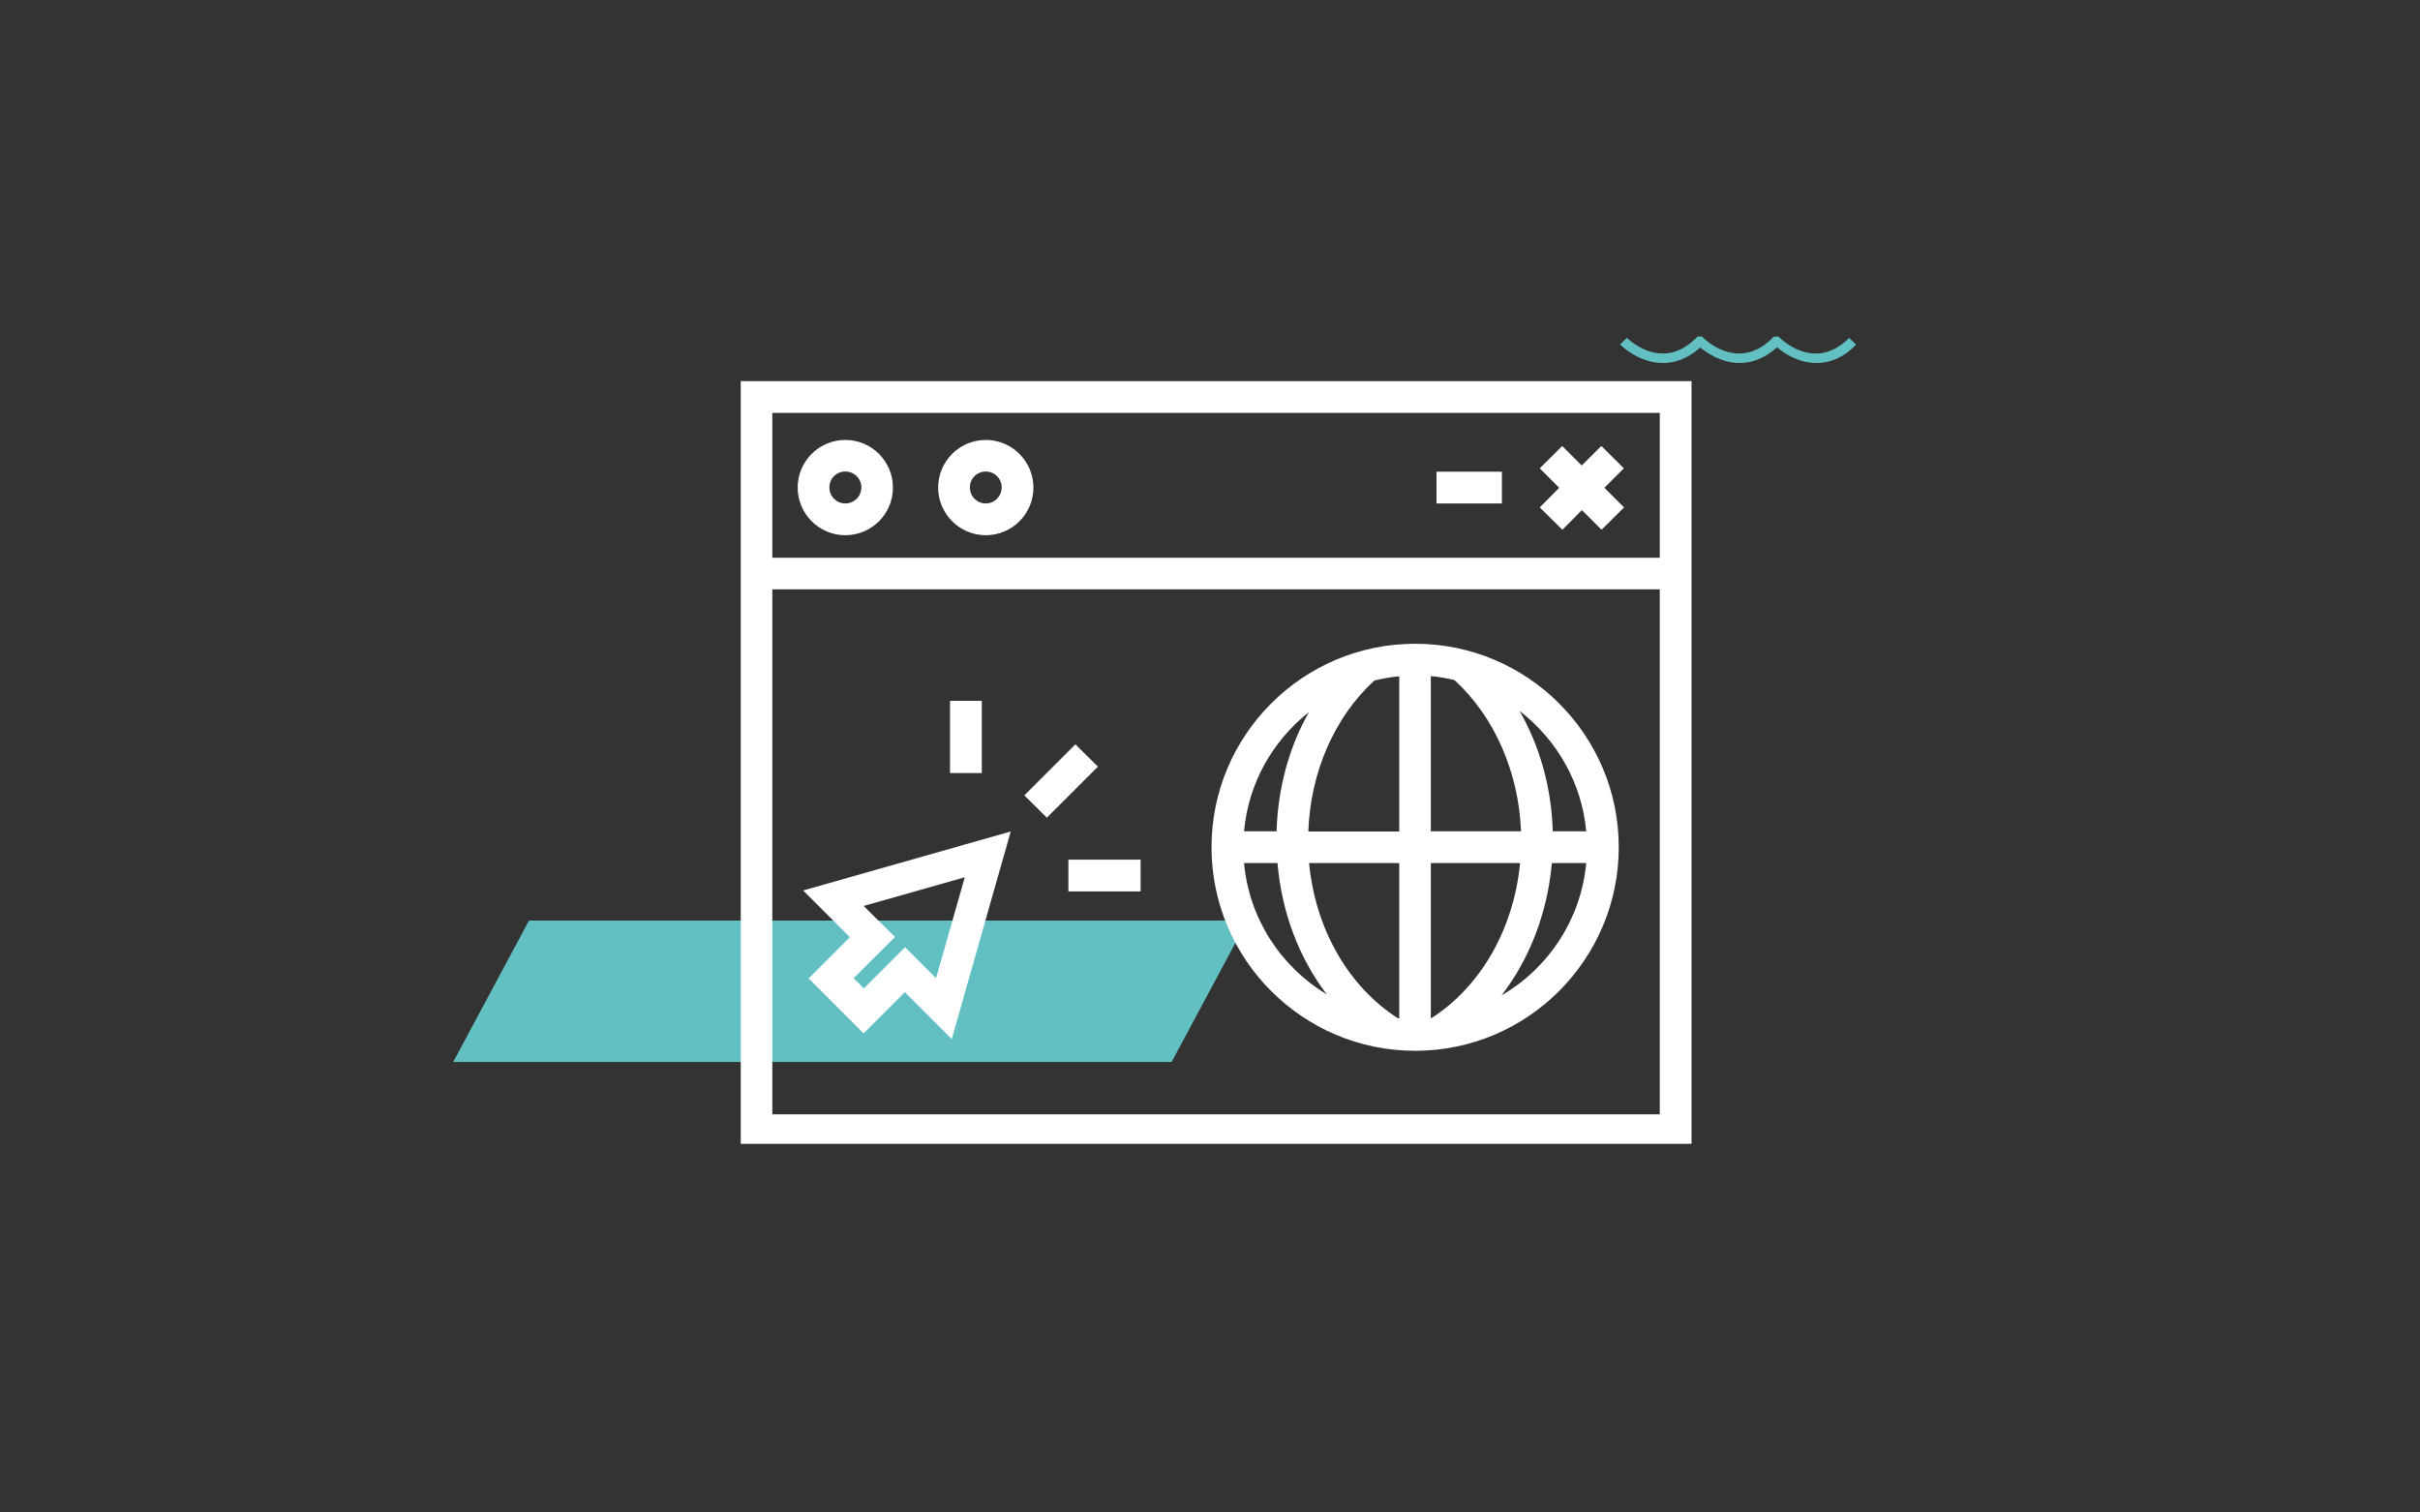
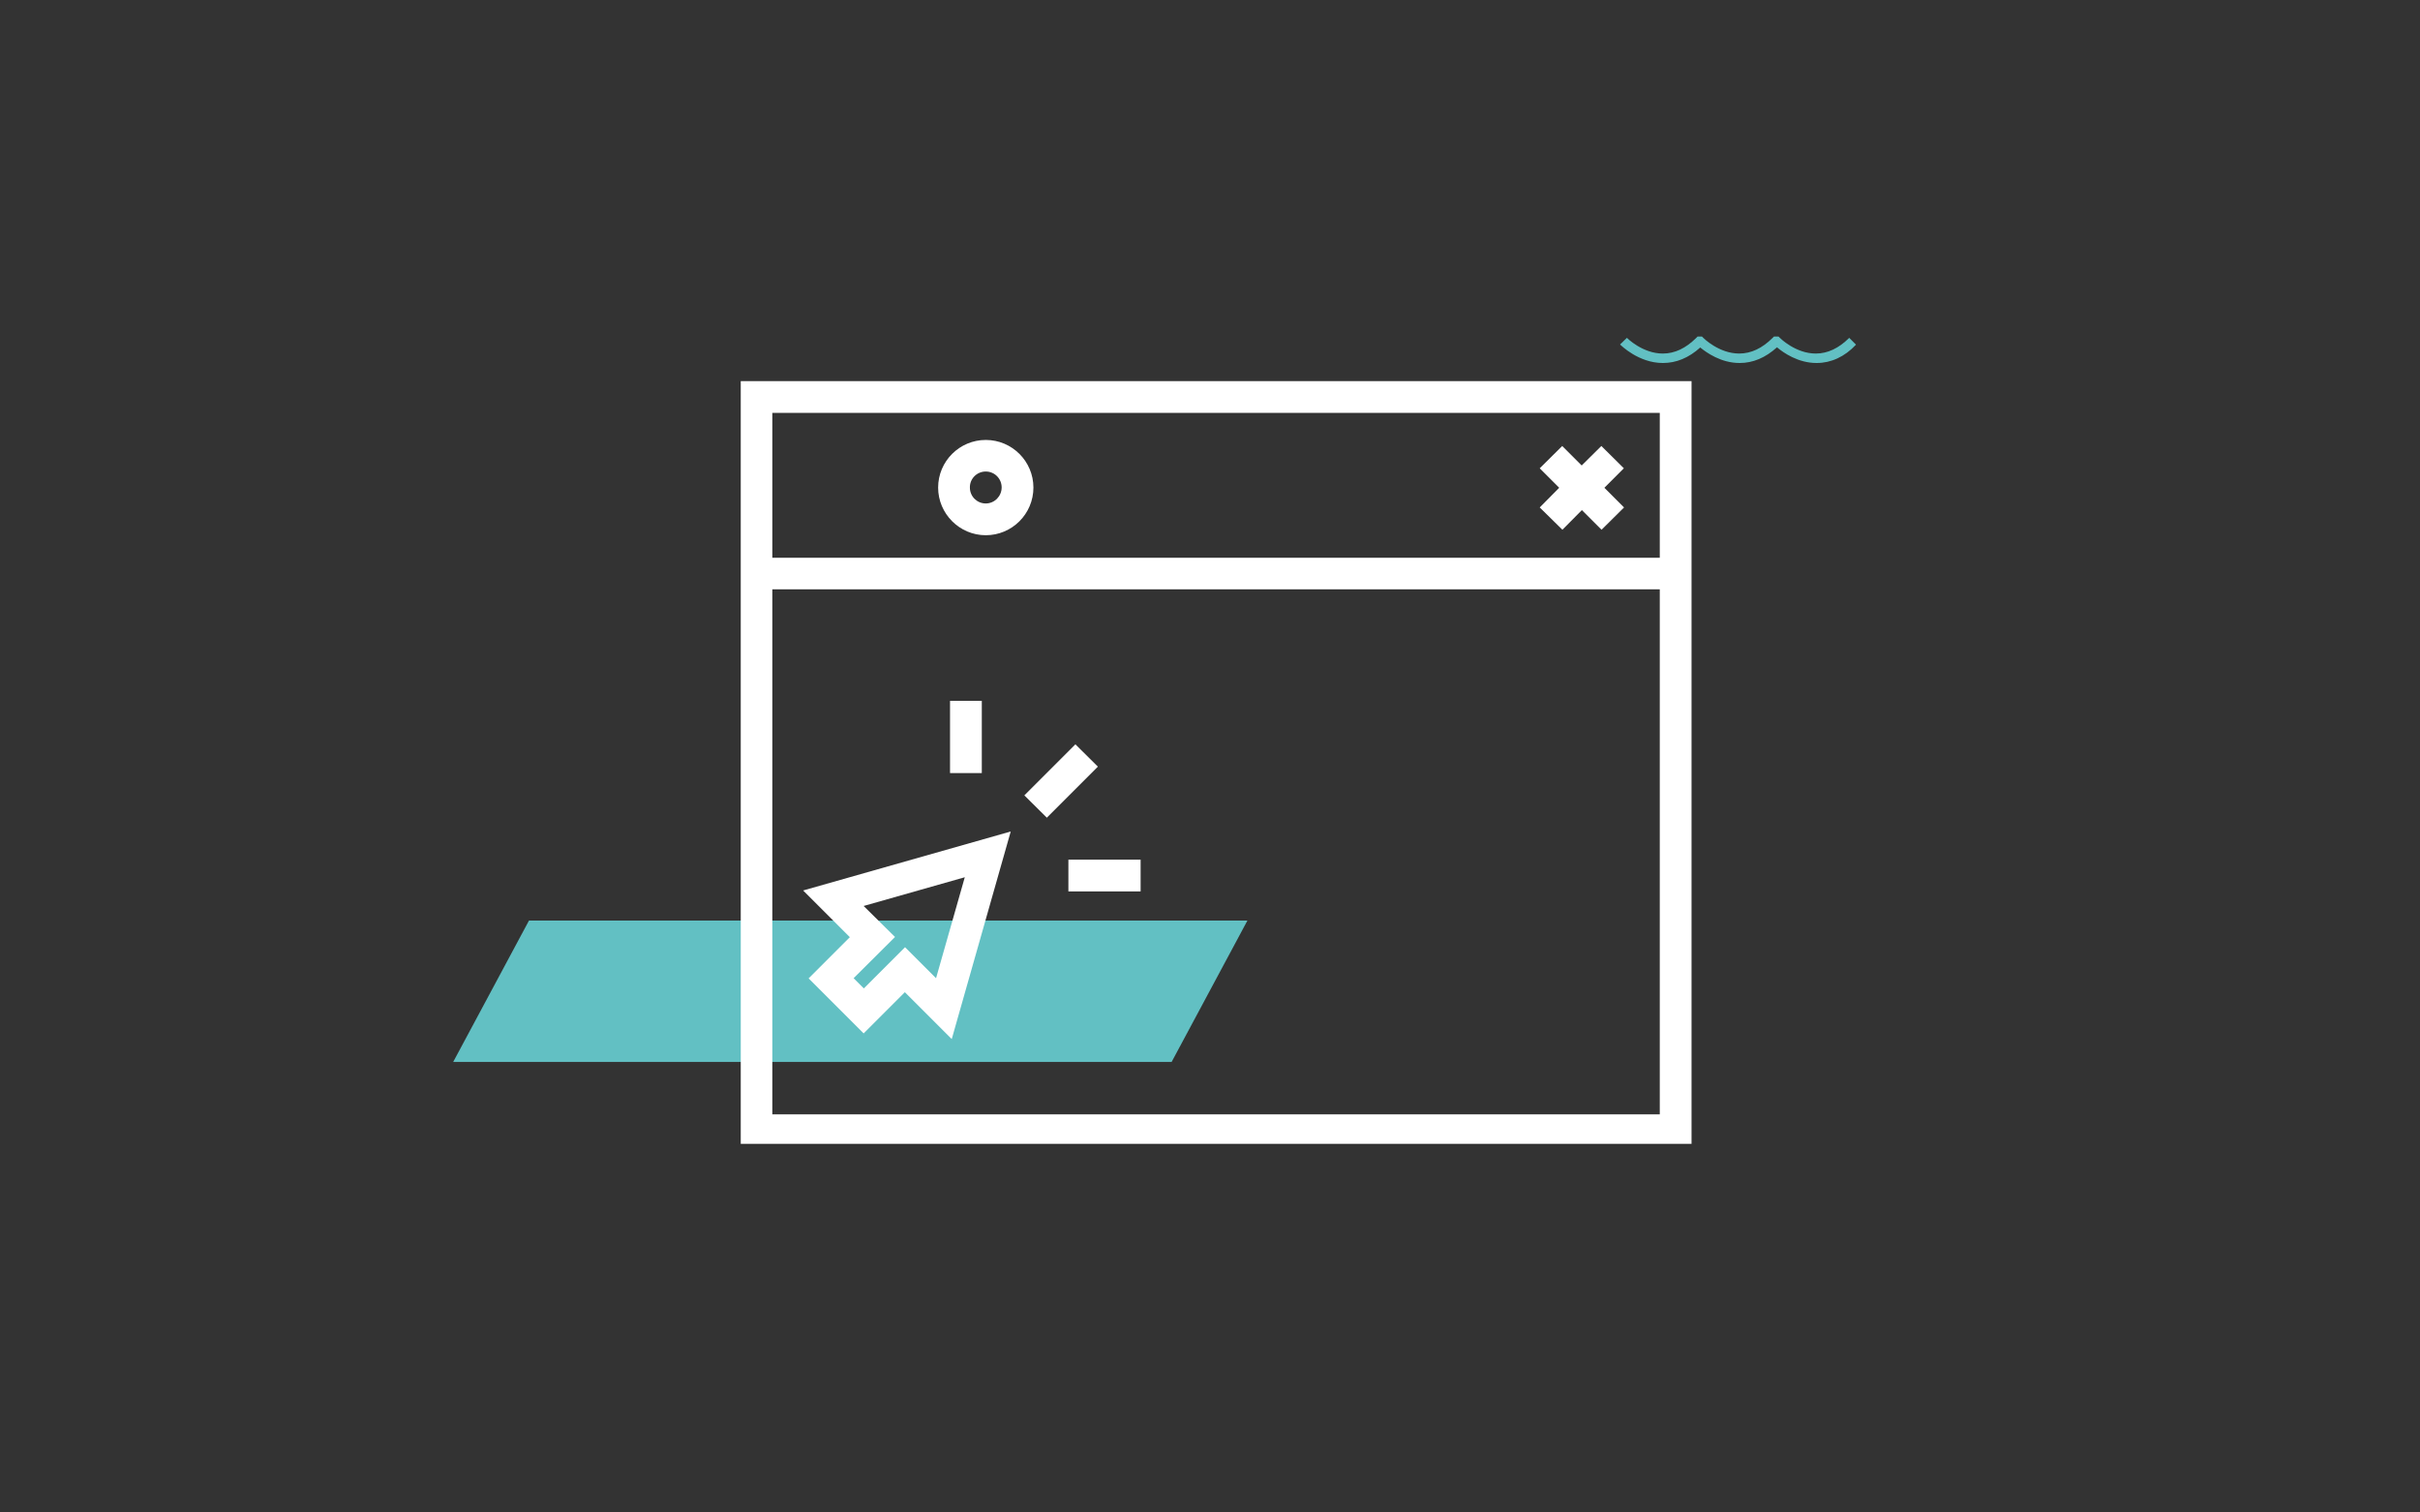
<svg xmlns="http://www.w3.org/2000/svg" xmlns:xlink="http://www.w3.org/1999/xlink" version="1.1" id="Ebene_1" x="0px" y="0px" viewBox="0 0 1280 800" style="enable-background:new 0 0 1280 800;" xml:space="preserve">
  <rect x="0" y="0" width="1280" height="800" fill="#333333" stroke="none" />
  <style type="text/css">
	.st0{fill:#62C0C3;}
	.st1{fill:#FFFFFF;}
	.st2{clip-path:url(#SVGID_00000138544391723439857460000013118161293470401938_);}
	.st3{clip-path:url(#SVGID_00000088848118508947462900000011441977348654136729_);}
	.st4{clip-path:url(#SVGID_00000131346580290705152350000015063262923533092254_);}
	.st5{clip-path:url(#SVGID_00000159433998371667753030000000651597681072652217_);}
	.st6{clip-path:url(#SVGID_00000070077331608725859370000016952957318653506739_);}
	.st7{clip-path:url(#SVGID_00000018918059415384499350000013585081148062720901_);}
	.st8{clip-path:url(#SVGID_00000001640171475356350200000011753122273595841205_);}
	.st9{clip-path:url(#SVGID_00000180364583837318177020000000755494547768322203_);}
	.st10{fill:#FEFFFF;}
	.st11{fill:none;}
	.st12{clip-path:url(#SVGID_00000128470100617850424330000001837372278583537083_);}
</style>
  <g>
    <g>
      <path class="st0" d="M279.8,486.9l-40.1,74.8h380l40.1-74.8H279.8z" />
    </g>
  </g>
  <g>
    <path class="st0" d="M960.9,192c0,0-0.1,0-0.1,0c-9.8,0-17.6-5.5-20.9-8.3c-6.1,5.5-12.7,8.3-19.7,8.3c0,0-0.1,0-0.1,0   c-9.8,0-17.5-5.5-20.8-8.2c-6.1,5.5-12.7,8.2-19.7,8.2c0,0-0.1,0-0.1,0c-12.8,0-22.2-9.4-22.6-9.8l3.6-3.5c0.1,0.1,8.3,8.3,19,8.3   c0,0,0,0,0,0c6.3,0,12.2-2.8,17.7-8.3l0.7-0.7h2.3l0.7,0.7c0.1,0.1,8.3,8.3,19,8.3c0,0,0,0,0,0c6.3,0,12.2-2.8,17.7-8.3l0.7-0.7   h2.4l0.7,0.7c0.1,0.1,8.3,8.3,19,8.3c0,0,0,0,0,0c6.3,0,12.2-2.8,17.7-8.3l3.6,3.6C975.7,188.7,968.5,192,960.9,192z" />
  </g>
  <g>
-     <path class="st1" d="M748.5,340.5c-59.4,0-107.7,48.3-107.7,107.6c0,59.4,48.3,107.7,107.7,107.7s107.7-48.3,107.7-107.7   C856.2,388.7,807.9,340.5,748.5,340.5z M839,439.7h-17.7c-0.7-23.1-6.8-45-17.6-63.7C823.3,391.1,836.6,413.8,839,439.7z    M757,538.6c-0.1,0-0.1,0-0.2,0v-82.1h47.2C800.7,491.1,783.4,521.7,757,538.6z M692.4,456.5h47.7v82.1c-0.2,0-0.5,0-0.7,0   C713,521.7,695.7,491.1,692.4,456.5z M727,359.9c4.3-1,8.6-1.8,13.1-2.2v82.1h-48.1C693.1,408.5,705.9,379.1,727,359.9z    M756.8,439.7v-82.1c4.2,0.4,8.4,1.1,12.5,2.1c21.1,19.3,34,48.7,35.2,80H756.8z M692.3,376.7c-10.5,18.5-16.4,40.2-17.1,63H658   C660.3,414.2,673.2,391.8,692.3,376.7z M658,456.5h17.7c2.2,26.1,11.4,50.2,26.1,69.5C677.6,511.4,660.7,486,658,456.5z    M794.2,526.5c14.9-19.4,24.3-43.7,26.6-70H839C836.2,486.4,818.9,512.1,794.2,526.5z" />
    <path class="st1" d="M449.5,495.7l-21.8,21.8l29.1,29.1l21.8-21.8l24.8,24.8l31.2-109.8l-109.8,31.2L449.5,495.7z M456.8,479.2   l53.5-15.2l-15.2,53.4l-16.4-16.4l-21.8,21.8l-5.4-5.4l21.9-21.8L456.8,479.2z" />
    <path class="st1" d="M541.8,420.7l27-27l11.9,11.8l-27,27L541.8,420.7z" />
    <path class="st1" d="M502.5,370.7h16.8v38.2h-16.8V370.7z" />
    <path class="st1" d="M565.1,454.7h38.2v16.8h-38.2V454.7z" />
    <g>
      <defs>
        <rect id="SVGID_00000042720392936593713630000015252932840331938448_" x="391.6" y="201.4" width="503.2" height="403.6" />
      </defs>
      <clipPath id="SVGID_00000003804904661624779110000014348637188223901883_">
        <use xlink:href="#SVGID_00000042720392936593713630000015252932840331938448_" style="overflow:visible;" />
      </clipPath>
      <g style="clip-path:url(#SVGID_00000003804904661624779110000014348637188223901883_);">
        <path class="st1" d="M391.8,201.6v404.5h502.9V201.6H391.8z M877.9,218.4V295H408.5v-76.6H877.9z M408.5,589.4V311.7h469.4v277.7     H408.5z" />
      </g>
    </g>
    <path class="st1" d="M826.4,280.2l10.3-10.4l10.4,10.4l11.9-11.8L848.6,258l10.3-10.3l-11.9-11.8l-10.4,10.3l-10.3-10.3l-11.9,11.8   l10.3,10.3l-10.3,10.4L826.4,280.2z" />
-     <path class="st1" d="M759.8,249.5h34.6v16.8h-34.6V249.5z" />
-     <path class="st1" d="M447.1,283.1c13.9,0,25.2-11.3,25.2-25.2c0-13.9-11.3-25.2-25.2-25.2c-13.9,0-25.2,11.3-25.2,25.2   C421.9,271.7,433.2,283.1,447.1,283.1z M447.1,249.4c4.7,0,8.5,3.8,8.5,8.4c0,4.7-3.8,8.5-8.5,8.5s-8.4-3.8-8.4-8.4   C438.6,253.2,442.4,249.4,447.1,249.4z" />
    <path class="st1" d="M521.4,283.1c13.9,0,25.2-11.3,25.2-25.2c0-13.9-11.3-25.2-25.2-25.2c-13.9,0-25.2,11.3-25.2,25.2   C496.2,271.7,507.5,283.1,521.4,283.1z M521.4,249.4c4.7,0,8.4,3.8,8.4,8.4c0,4.7-3.8,8.5-8.4,8.5c-4.7,0-8.4-3.8-8.4-8.4   C512.9,253.2,516.7,249.4,521.4,249.4z" />
  </g>
</svg>